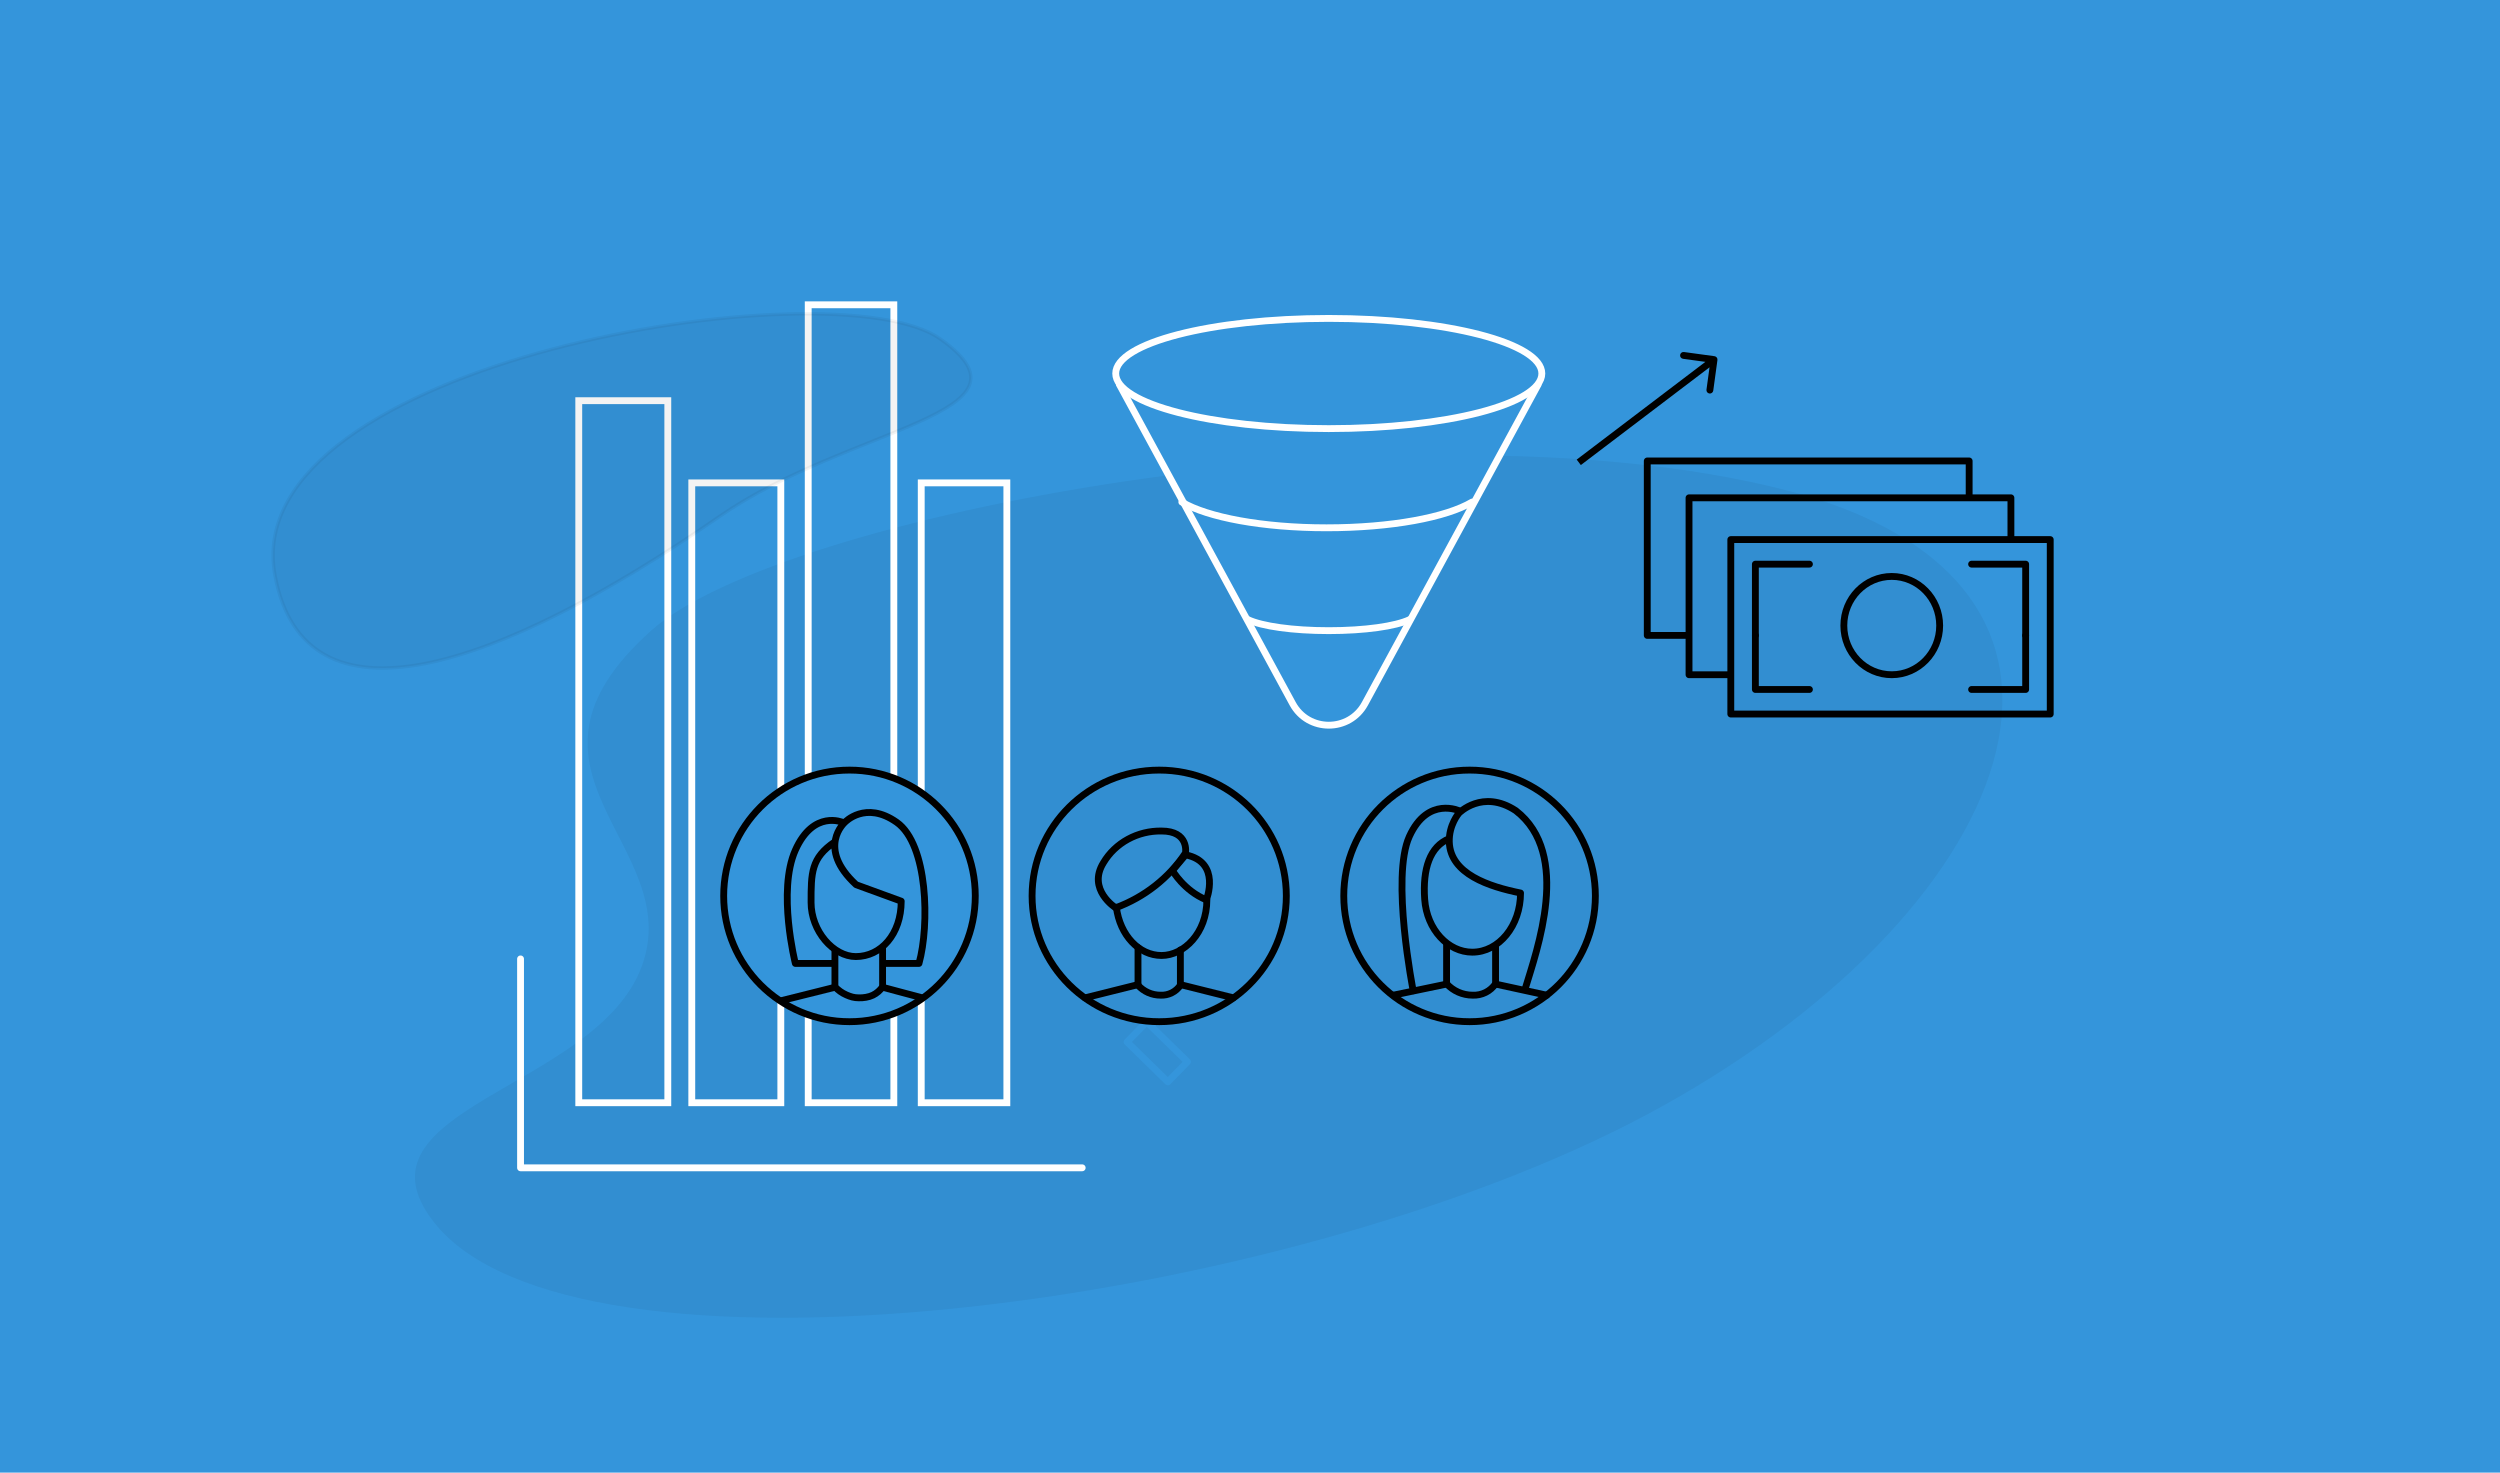
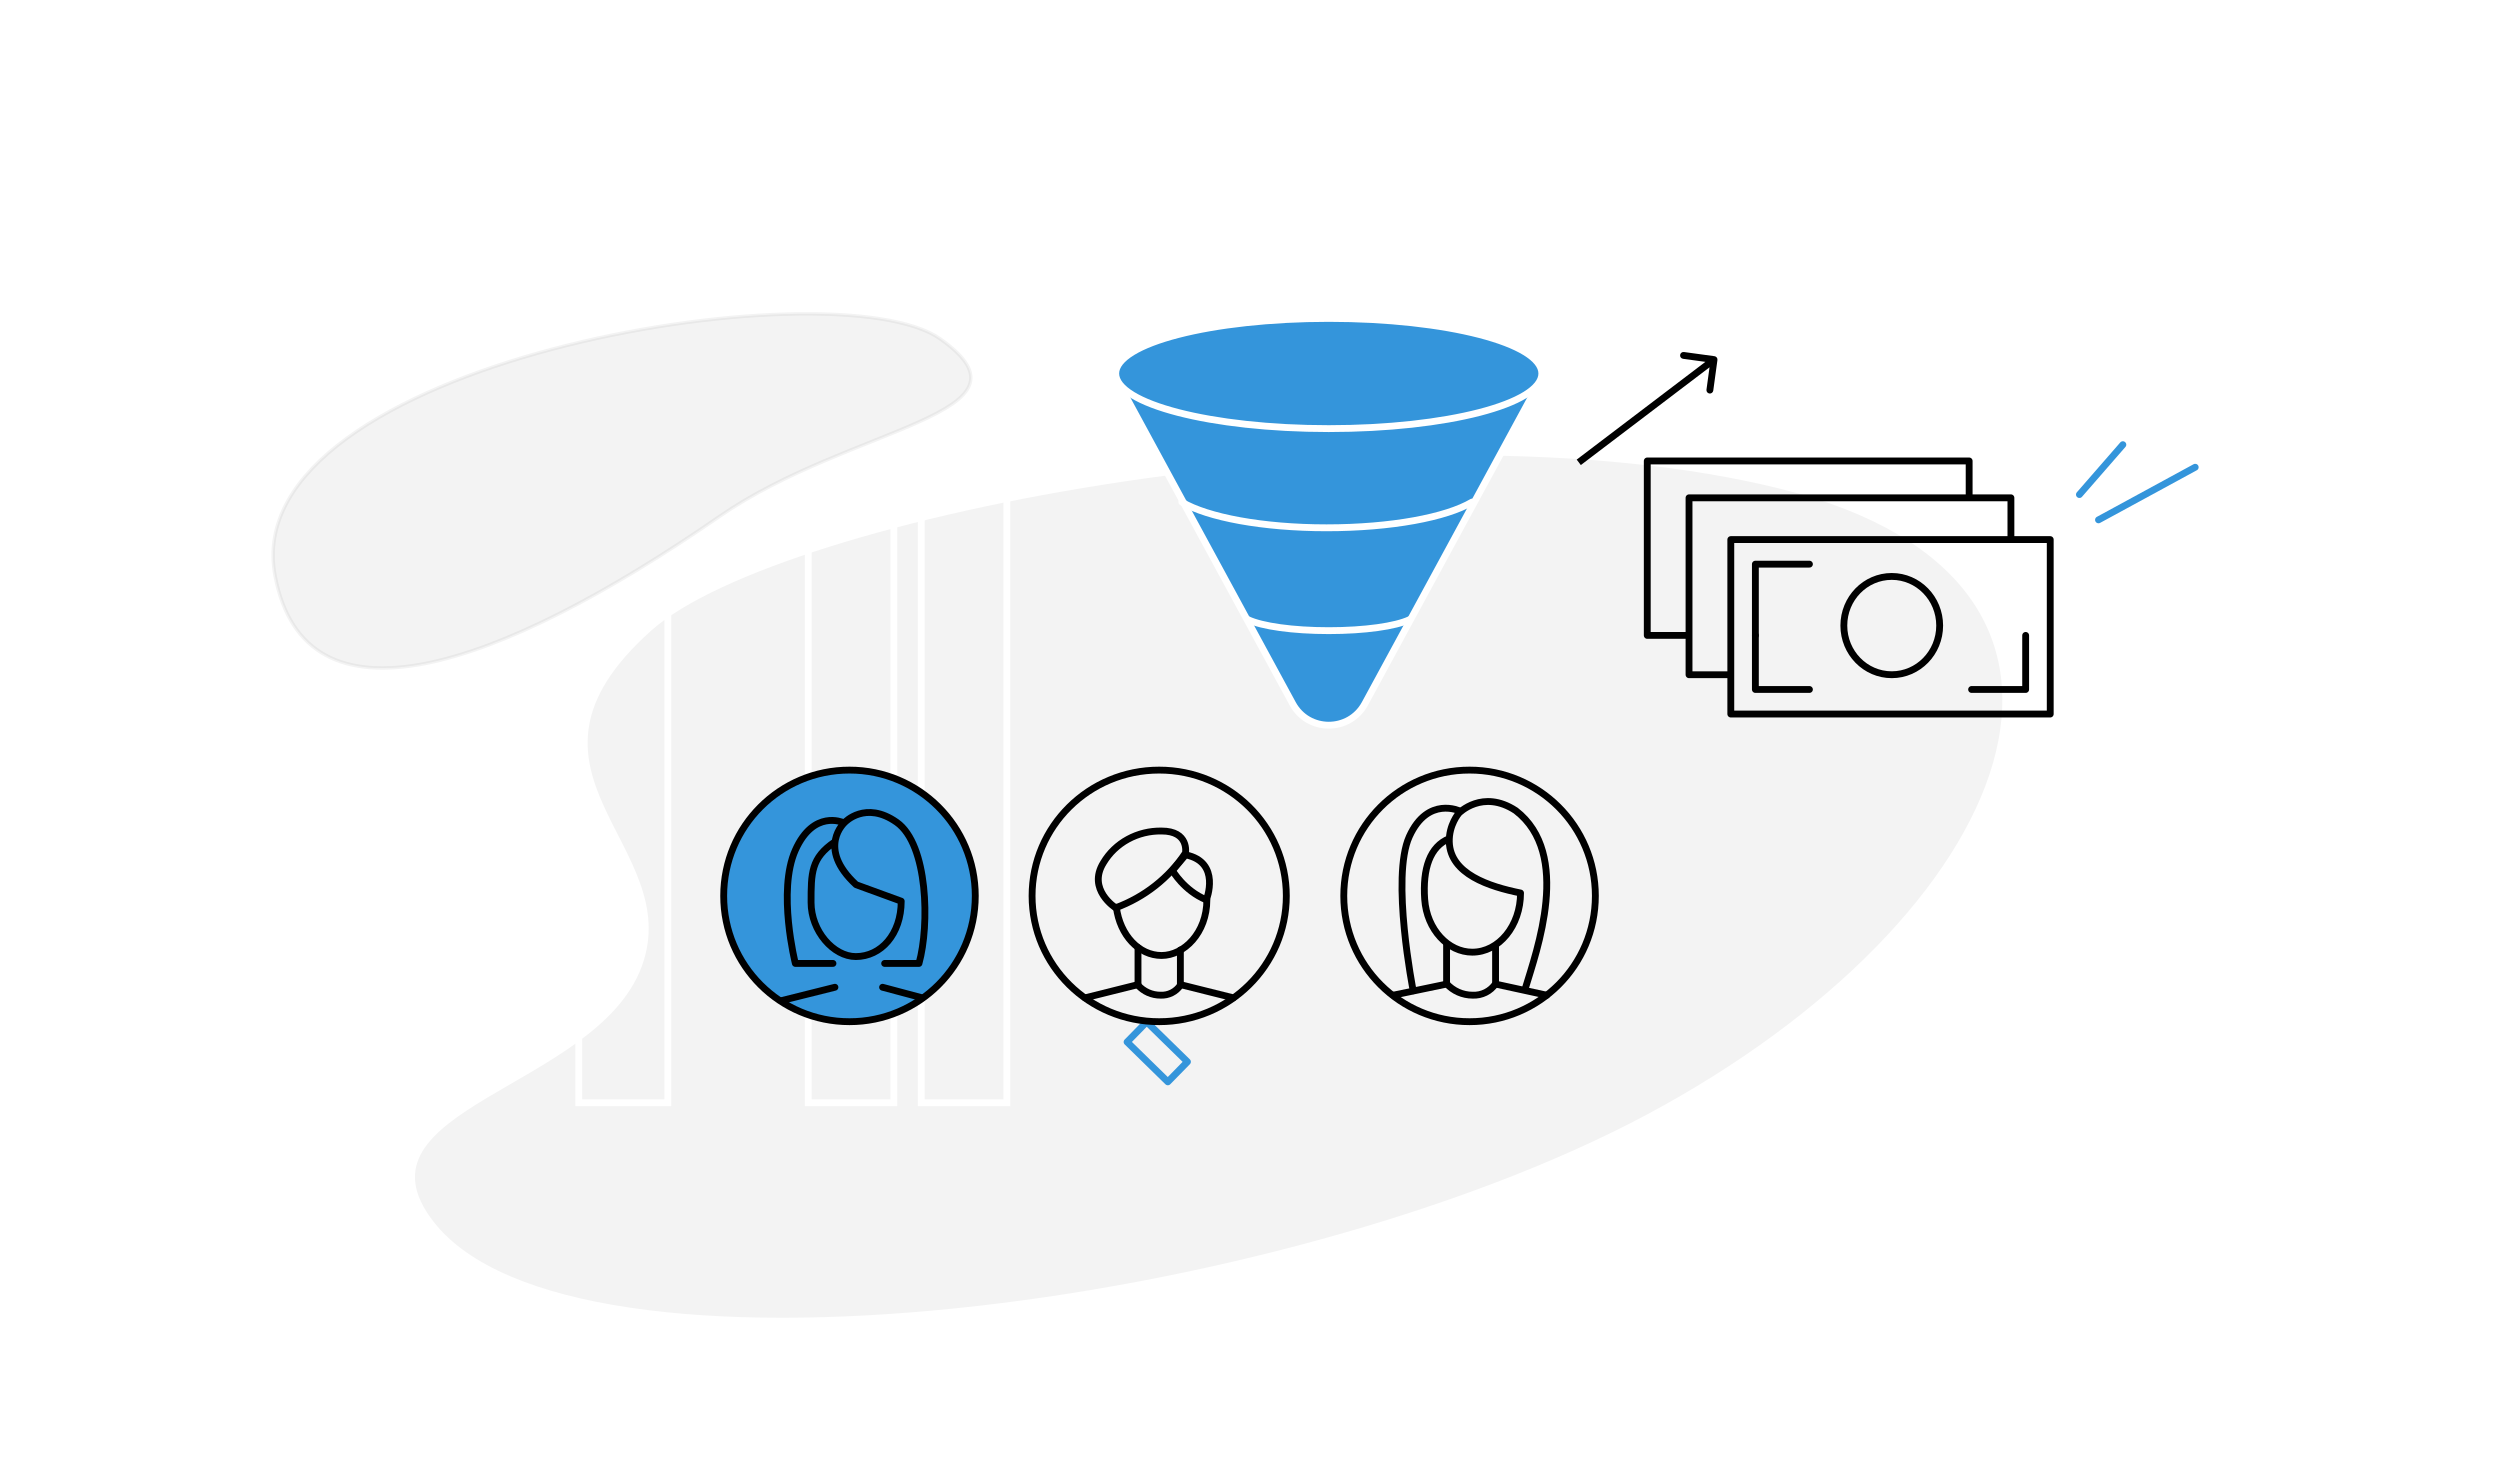
<svg xmlns="http://www.w3.org/2000/svg" width="730" height="430" viewBox="0 0 730 430" fill="none">
-   <rect width="730" height="430" fill="#3495DB" />
  <path d="M480.94 325.428C373.633 382.756 167.109 408.668 126.654 356.809C100.788 323.652 174.045 317.975 187.348 282.32C200.651 246.666 143.648 225.569 190.268 184.038C227.702 150.69 410.146 115.389 520.037 142.769C629.928 170.15 588.246 268.1 480.94 325.428Z" fill="black" fill-opacity="0.05" />
  <path d="M326.863 112.283L377.457 205.483C381.999 213.85 394.008 213.85 398.55 205.483L449.144 112.283" fill="#3495DB" />
  <path d="M326.863 112.283L377.457 205.483C381.999 213.85 394.008 213.85 398.55 205.483L449.144 112.283" stroke="white" stroke-width="2" stroke-miterlimit="10" stroke-linecap="round" stroke-linejoin="round" />
  <path d="M388.002 125.156C422.362 125.156 450.215 117.952 450.215 109.066C450.215 100.18 422.362 92.977 388.002 92.977C353.643 92.977 325.789 100.18 325.789 109.066C325.789 117.952 353.643 125.156 388.002 125.156Z" fill="#3495DB" stroke="white" stroke-width="2" stroke-miterlimit="10" stroke-linecap="round" stroke-linejoin="round" />
  <path d="M429.836 146.609C422.321 151.059 406.255 154.118 387.337 154.118C368.679 154.118 352.613 151.059 345.098 146.609" fill="#3495DB" />
  <path d="M429.836 146.609C422.321 151.059 406.255 154.118 387.337 154.118C368.679 154.118 352.613 151.059 345.098 146.609" stroke="white" stroke-width="2" stroke-miterlimit="10" stroke-linecap="round" stroke-linejoin="round" />
  <path d="M411.598 180.932C407.494 182.862 398.517 184.15 388 184.15C377.484 184.15 368.506 182.862 364.402 180.932" fill="#3495DB" />
  <path d="M411.598 180.932C407.494 182.862 398.517 184.15 388 184.15C377.484 184.15 368.506 182.862 364.402 180.932" stroke="white" stroke-width="2" stroke-miterlimit="10" stroke-linecap="round" stroke-linejoin="round" />
  <path d="M334.836 298.401L329.105 304.26L341.007 315.902L346.738 310.044L334.836 298.401Z" stroke="#3495DB" stroke-width="2" stroke-miterlimit="10" stroke-linecap="round" stroke-linejoin="round" />
-   <path d="M316 341C261.315 341 206.685 341 152 341L152 280" stroke="white" stroke-width="2" stroke-miterlimit="10" stroke-linecap="round" stroke-linejoin="round" />
  <rect x="169" y="117" width="26" height="205" stroke="white" stroke-width="2" />
-   <rect x="202" y="141" width="26" height="181" stroke="white" stroke-width="2" />
  <rect x="236" y="89" width="25" height="233" stroke="white" stroke-width="2" />
  <rect x="269" y="141" width="25" height="181" stroke="white" stroke-width="2" />
  <path d="M338.486 298.333C358.986 298.333 375.605 281.888 375.605 261.601C375.605 241.315 358.986 224.869 338.486 224.869C317.986 224.869 301.367 241.315 301.367 261.601C301.367 281.888 317.986 298.333 338.486 298.333Z" stroke="black" stroke-width="2" stroke-linecap="round" stroke-linejoin="round" />
  <path d="M352.404 262.762C352.404 272.38 345.723 279.001 339.168 279.001C332.612 279.001 327.034 273.137 325.973 264.923" stroke="black" stroke-width="2" stroke-linecap="round" stroke-linejoin="round" />
  <path d="M325.774 265.08C334.186 261.967 341.334 256.35 346.165 249.057C346.165 249.057 347.297 242.634 339.149 242.657C335.72 242.603 332.34 243.432 329.361 245.059C326.383 246.685 323.915 249.048 322.218 251.901C317.34 259.742 325.774 265.08 325.774 265.08Z" stroke="black" stroke-width="2" stroke-linecap="round" stroke-linejoin="round" />
  <path d="M346.202 249.615L342.352 254.188C342.352 254.188 345.717 260.077 352.256 262.761C352.256 262.761 356.664 251.729 346.202 249.615Z" stroke="black" stroke-width="2" stroke-linecap="round" stroke-linejoin="round" />
  <path d="M332.297 276.682V287.682C333.122 288.601 334.135 289.335 335.268 289.837C336.401 290.338 337.628 290.596 338.869 290.593C340.008 290.65 341.142 290.412 342.16 289.901C343.177 289.391 344.042 288.626 344.67 287.682V277.402" stroke="black" stroke-width="2" stroke-linecap="round" stroke-linejoin="round" />
  <path d="M332.298 287.506L316.832 291.372" stroke="black" stroke-width="2" stroke-linecap="round" stroke-linejoin="round" />
  <path d="M344.672 287.506L360.138 291.372" stroke="black" stroke-width="2" stroke-linecap="round" stroke-linejoin="round" />
  <path d="M248.049 298.333C268.335 298.333 284.781 281.888 284.781 261.601C284.781 241.315 268.335 224.869 248.049 224.869C227.762 224.869 211.316 241.315 211.316 261.601C211.316 281.888 227.762 298.333 248.049 298.333Z" fill="#3495DB" stroke="black" stroke-width="2" stroke-linecap="round" stroke-linejoin="round" />
-   <path d="M243.797 277.603V288.13C244.724 289.142 245.86 289.952 247.131 290.508C248.401 291.063 249.364 291.362 250.757 291.366C252.042 291.429 253.736 291.155 254.884 290.589C256.032 290.024 257.008 289.176 257.716 288.13V276.682" stroke="black" stroke-width="2" stroke-linecap="round" stroke-linejoin="round" />
  <path d="M243.798 288.279L228.332 292.146" stroke="black" stroke-width="2" stroke-linecap="round" stroke-linejoin="round" />
  <path d="M257.715 288.279L269.314 291.373" stroke="black" stroke-width="2" stroke-linecap="round" stroke-linejoin="round" />
  <path d="M243.775 245.819C236.832 250.513 236.832 254.861 236.832 263.522C236.832 271.843 243.342 279.319 249.899 279.319C257.22 279.319 263.155 272.801 263.155 263.141L249.994 258.337C238.265 247.521 246.687 240.115 246.687 240.115C246.687 240.115 252.701 233.651 261.848 240.115C270.995 246.58 271.468 270.13 268.343 281.321H258.316" stroke="black" stroke-width="2" stroke-linecap="round" stroke-linejoin="round" />
  <path d="M246.114 240.153C246.114 240.153 237.569 236.307 232.242 248.243C226.916 260.179 232.242 281.321 232.242 281.321H243.228" stroke="black" stroke-width="2" stroke-linecap="round" stroke-linejoin="round" />
  <path d="M429.115 298.333C449.402 298.333 465.847 281.888 465.847 261.601C465.847 241.315 449.402 224.869 429.115 224.869C408.828 224.869 392.383 241.315 392.383 261.601C392.383 281.888 408.828 298.333 429.115 298.333Z" stroke="black" stroke-width="2" stroke-linecap="round" stroke-linejoin="round" />
  <path d="M422.402 275.648V287.244C423.355 288.294 424.523 289.134 425.828 289.711C427.133 290.287 428.548 290.587 429.979 290.591C431.3 290.657 432.615 290.383 433.794 289.796C434.974 289.209 435.977 288.329 436.705 287.244V276.36" stroke="black" stroke-width="2" stroke-linecap="round" stroke-linejoin="round" />
  <path d="M422.399 287.352L406.797 290.602" stroke="black" stroke-width="2" stroke-linecap="round" stroke-linejoin="round" />
  <path d="M436.707 287.352L451.659 290.602" stroke="black" stroke-width="2" stroke-linecap="round" stroke-linejoin="round" />
  <path d="M423.202 244.872C417.535 247.134 415.383 253.67 416.006 262.593C416.629 271.517 422.929 278.034 429.901 278.034C437.686 278.034 443.997 270.308 443.997 260.755V260.755C434.82 258.899 423.472 255.206 423.191 245.847C423.042 240.855 425.989 237.447 425.989 237.447C425.989 237.447 432.881 230.311 442.607 236.704C459.061 249.378 448.702 277.585 445.379 288.652" stroke="black" stroke-width="2" stroke-linecap="round" stroke-linejoin="round" />
  <path d="M426.304 236.833C426.304 236.833 416.96 232.309 411.532 244.246C406.104 256.184 412.652 289.301 412.652 289.301" stroke="black" stroke-width="2" stroke-linecap="round" stroke-linejoin="round" />
  <path opacity="0.05" d="M80.33 168.201C68.382 105.851 243.469 76.945 274.56 98.96C305.651 120.976 248.55 124.23 210.222 150.714C144.554 196.089 89.178 214.38 80.33 168.201Z" fill="black" stroke="black" />
  <path d="M505.394 157.559H598.668V208.5H505.394V157.559Z" stroke="black" stroke-width="2" stroke-miterlimit="10" stroke-linecap="round" stroke-linejoin="round" />
  <path d="M587.188 157.493V145.361H493.196V197.021H504.46" stroke="black" stroke-width="2" stroke-miterlimit="10" stroke-linecap="round" stroke-linejoin="round" />
  <path d="M574.992 145.178V134.598H481.001V185.539H492.75" stroke="black" stroke-width="2" stroke-miterlimit="10" stroke-linecap="round" stroke-linejoin="round" />
  <path d="M575.707 201.326H591.492V185.541" stroke="black" stroke-width="2" stroke-miterlimit="10" stroke-linecap="round" stroke-linejoin="round" />
  <path d="M512.571 185.541V201.326H528.355" stroke="black" stroke-width="2" stroke-miterlimit="10" stroke-linecap="round" stroke-linejoin="round" />
  <path d="M528.355 164.732H512.571V180.738V185.54" stroke="black" stroke-width="2" stroke-miterlimit="10" stroke-linecap="round" stroke-linejoin="round" />
-   <path d="M575.707 164.732H591.492V180.738V185.54" stroke="black" stroke-width="2" stroke-miterlimit="10" stroke-linecap="round" stroke-linejoin="round" />
  <path d="M552.392 197.02C544.665 197.02 538.401 190.595 538.401 182.67C538.401 174.745 544.665 168.32 552.392 168.32C560.119 168.32 566.383 174.745 566.383 182.67C566.383 190.595 560.119 197.02 552.392 197.02Z" stroke="black" stroke-width="2" stroke-miterlimit="10" stroke-linecap="round" stroke-linejoin="round" />
  <path d="M612.762 151.799L641.001 136.433" stroke="#3495DB" stroke-width="2" stroke-linecap="round" stroke-linejoin="round" />
  <path d="M607.188 144.412L619.874 129.846" stroke="#3495DB" stroke-width="2" stroke-linecap="round" stroke-linejoin="round" />
  <path d="M501.491 105.135C501.566 104.588 501.183 104.084 500.635 104.009L491.718 102.79C491.171 102.716 490.667 103.098 490.592 103.646C490.517 104.193 490.9 104.697 491.447 104.772L499.374 105.855L498.29 113.782C498.216 114.329 498.598 114.833 499.146 114.908C499.693 114.983 500.197 114.6 500.272 114.053L501.491 105.135ZM461.605 135.796L501.105 105.796L499.895 104.204L460.395 134.204L461.605 135.796Z" fill="black" />
</svg>